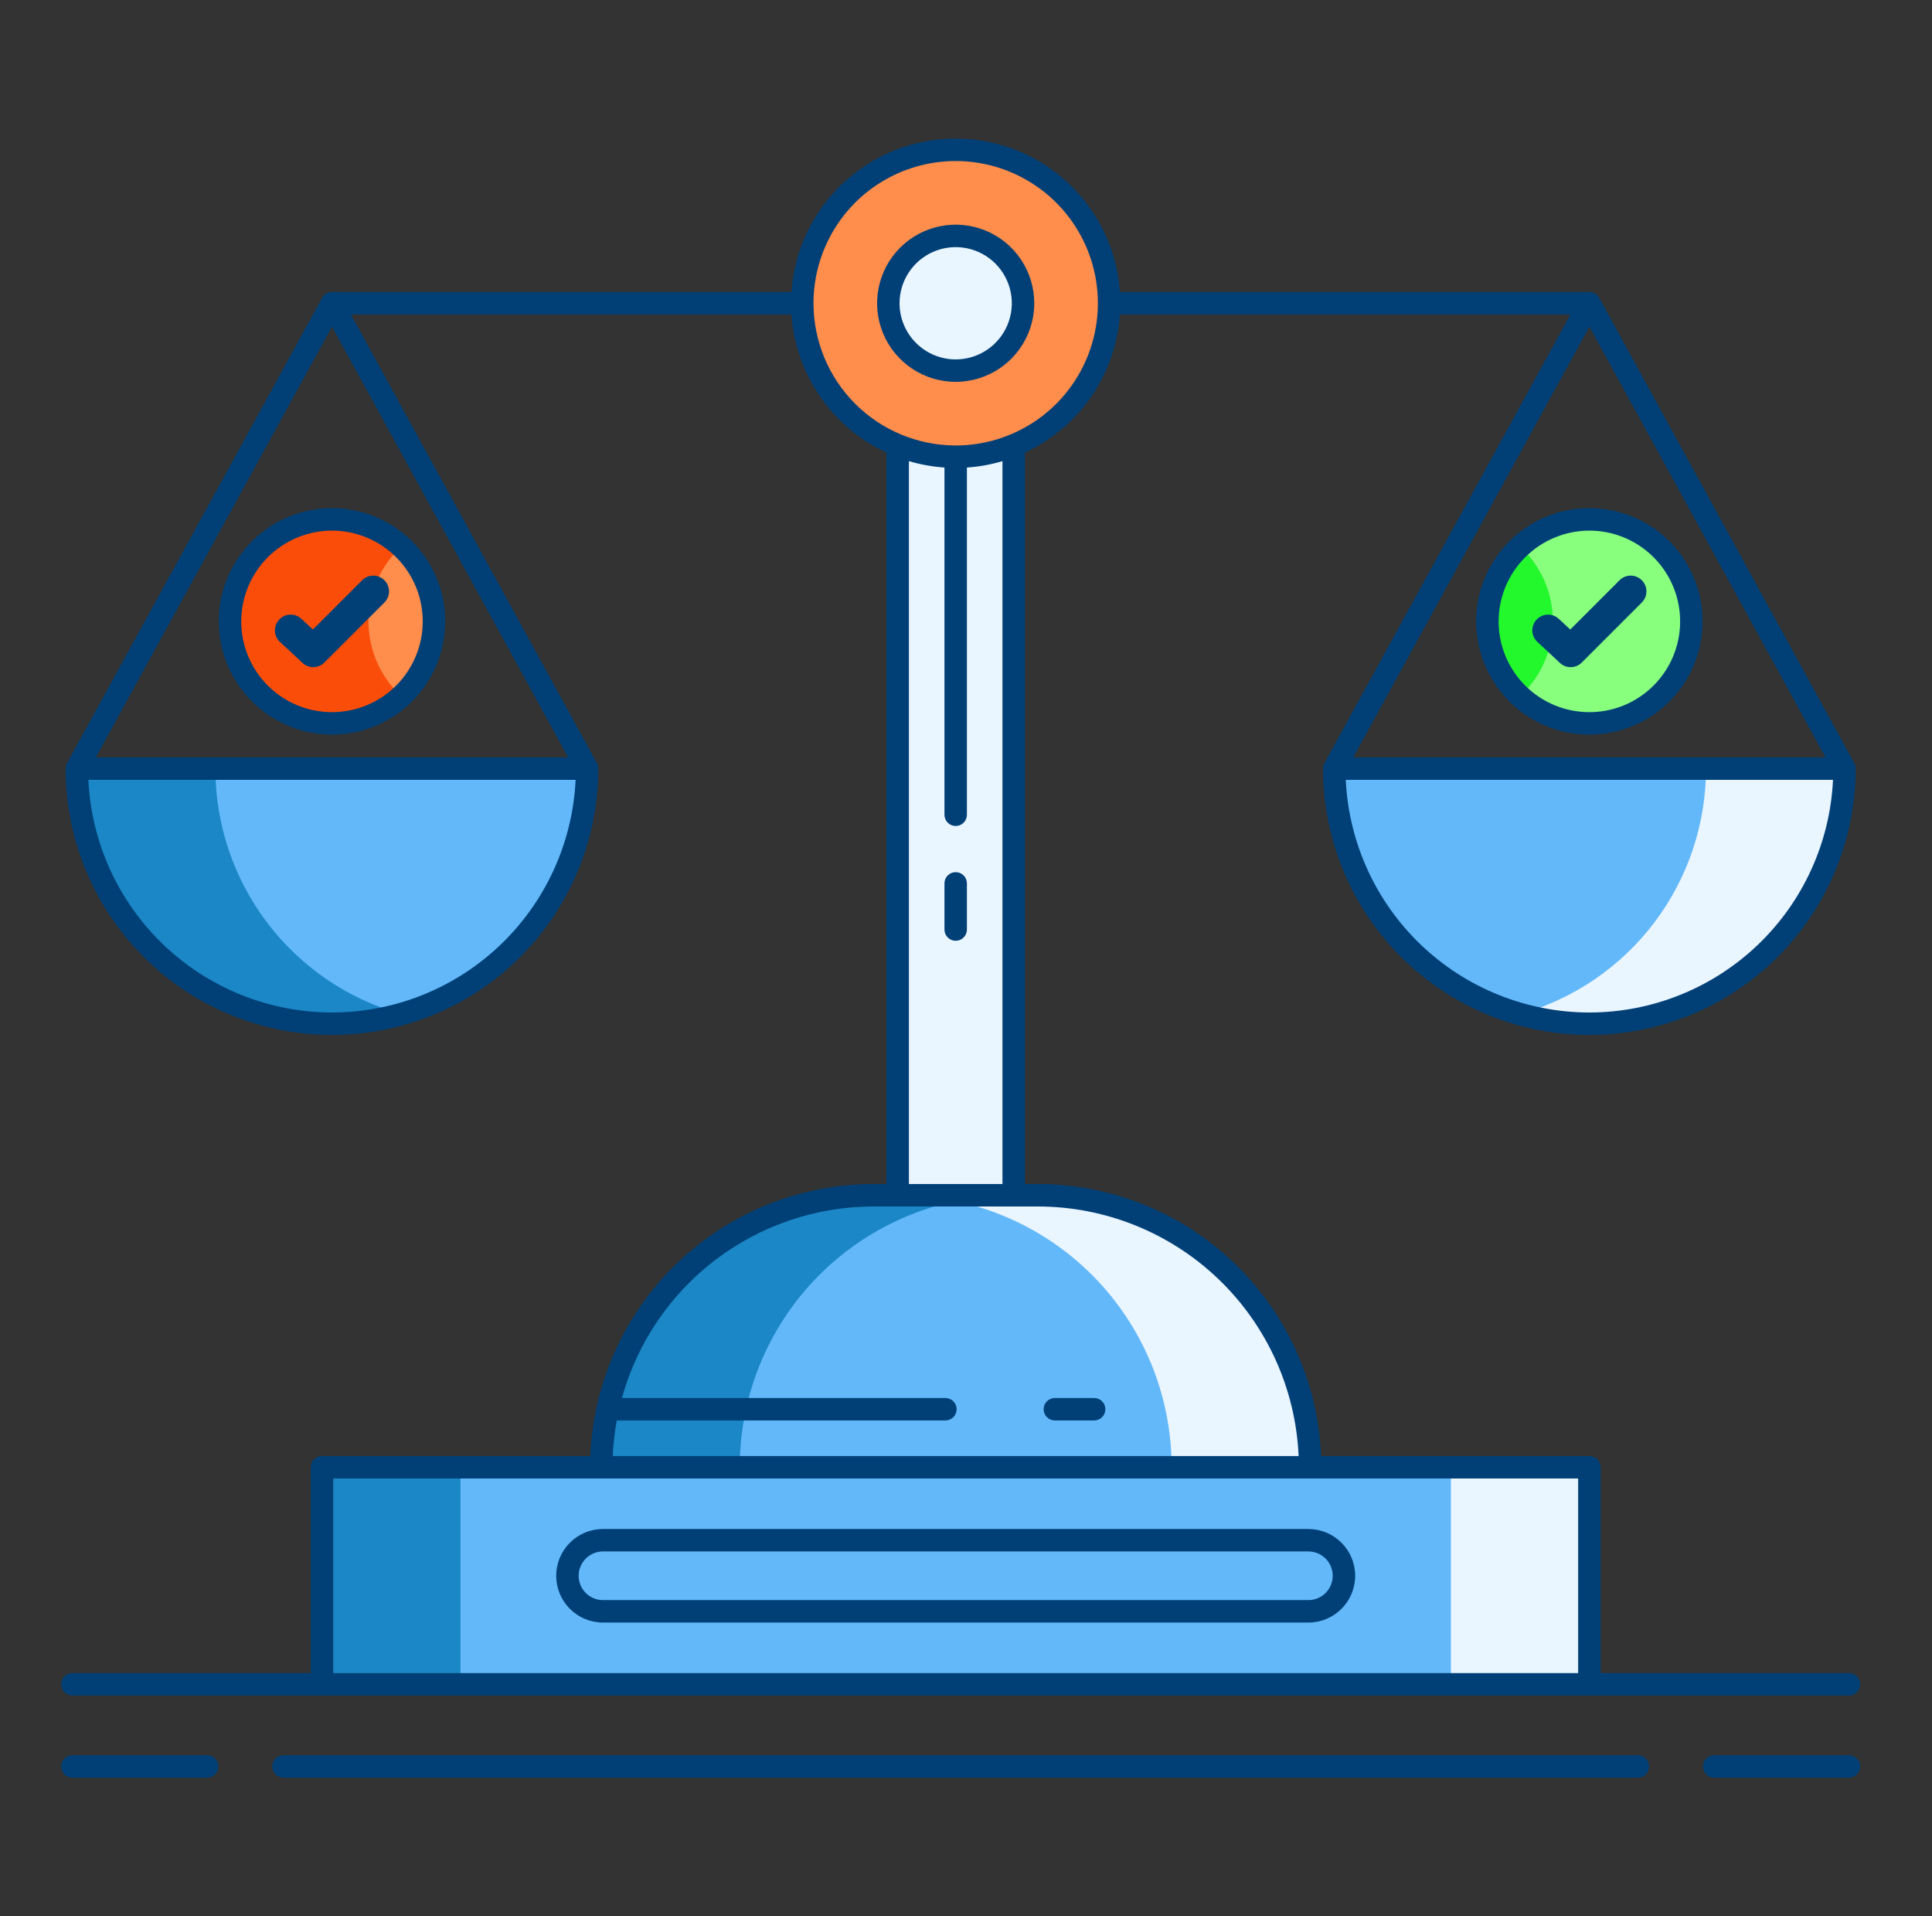
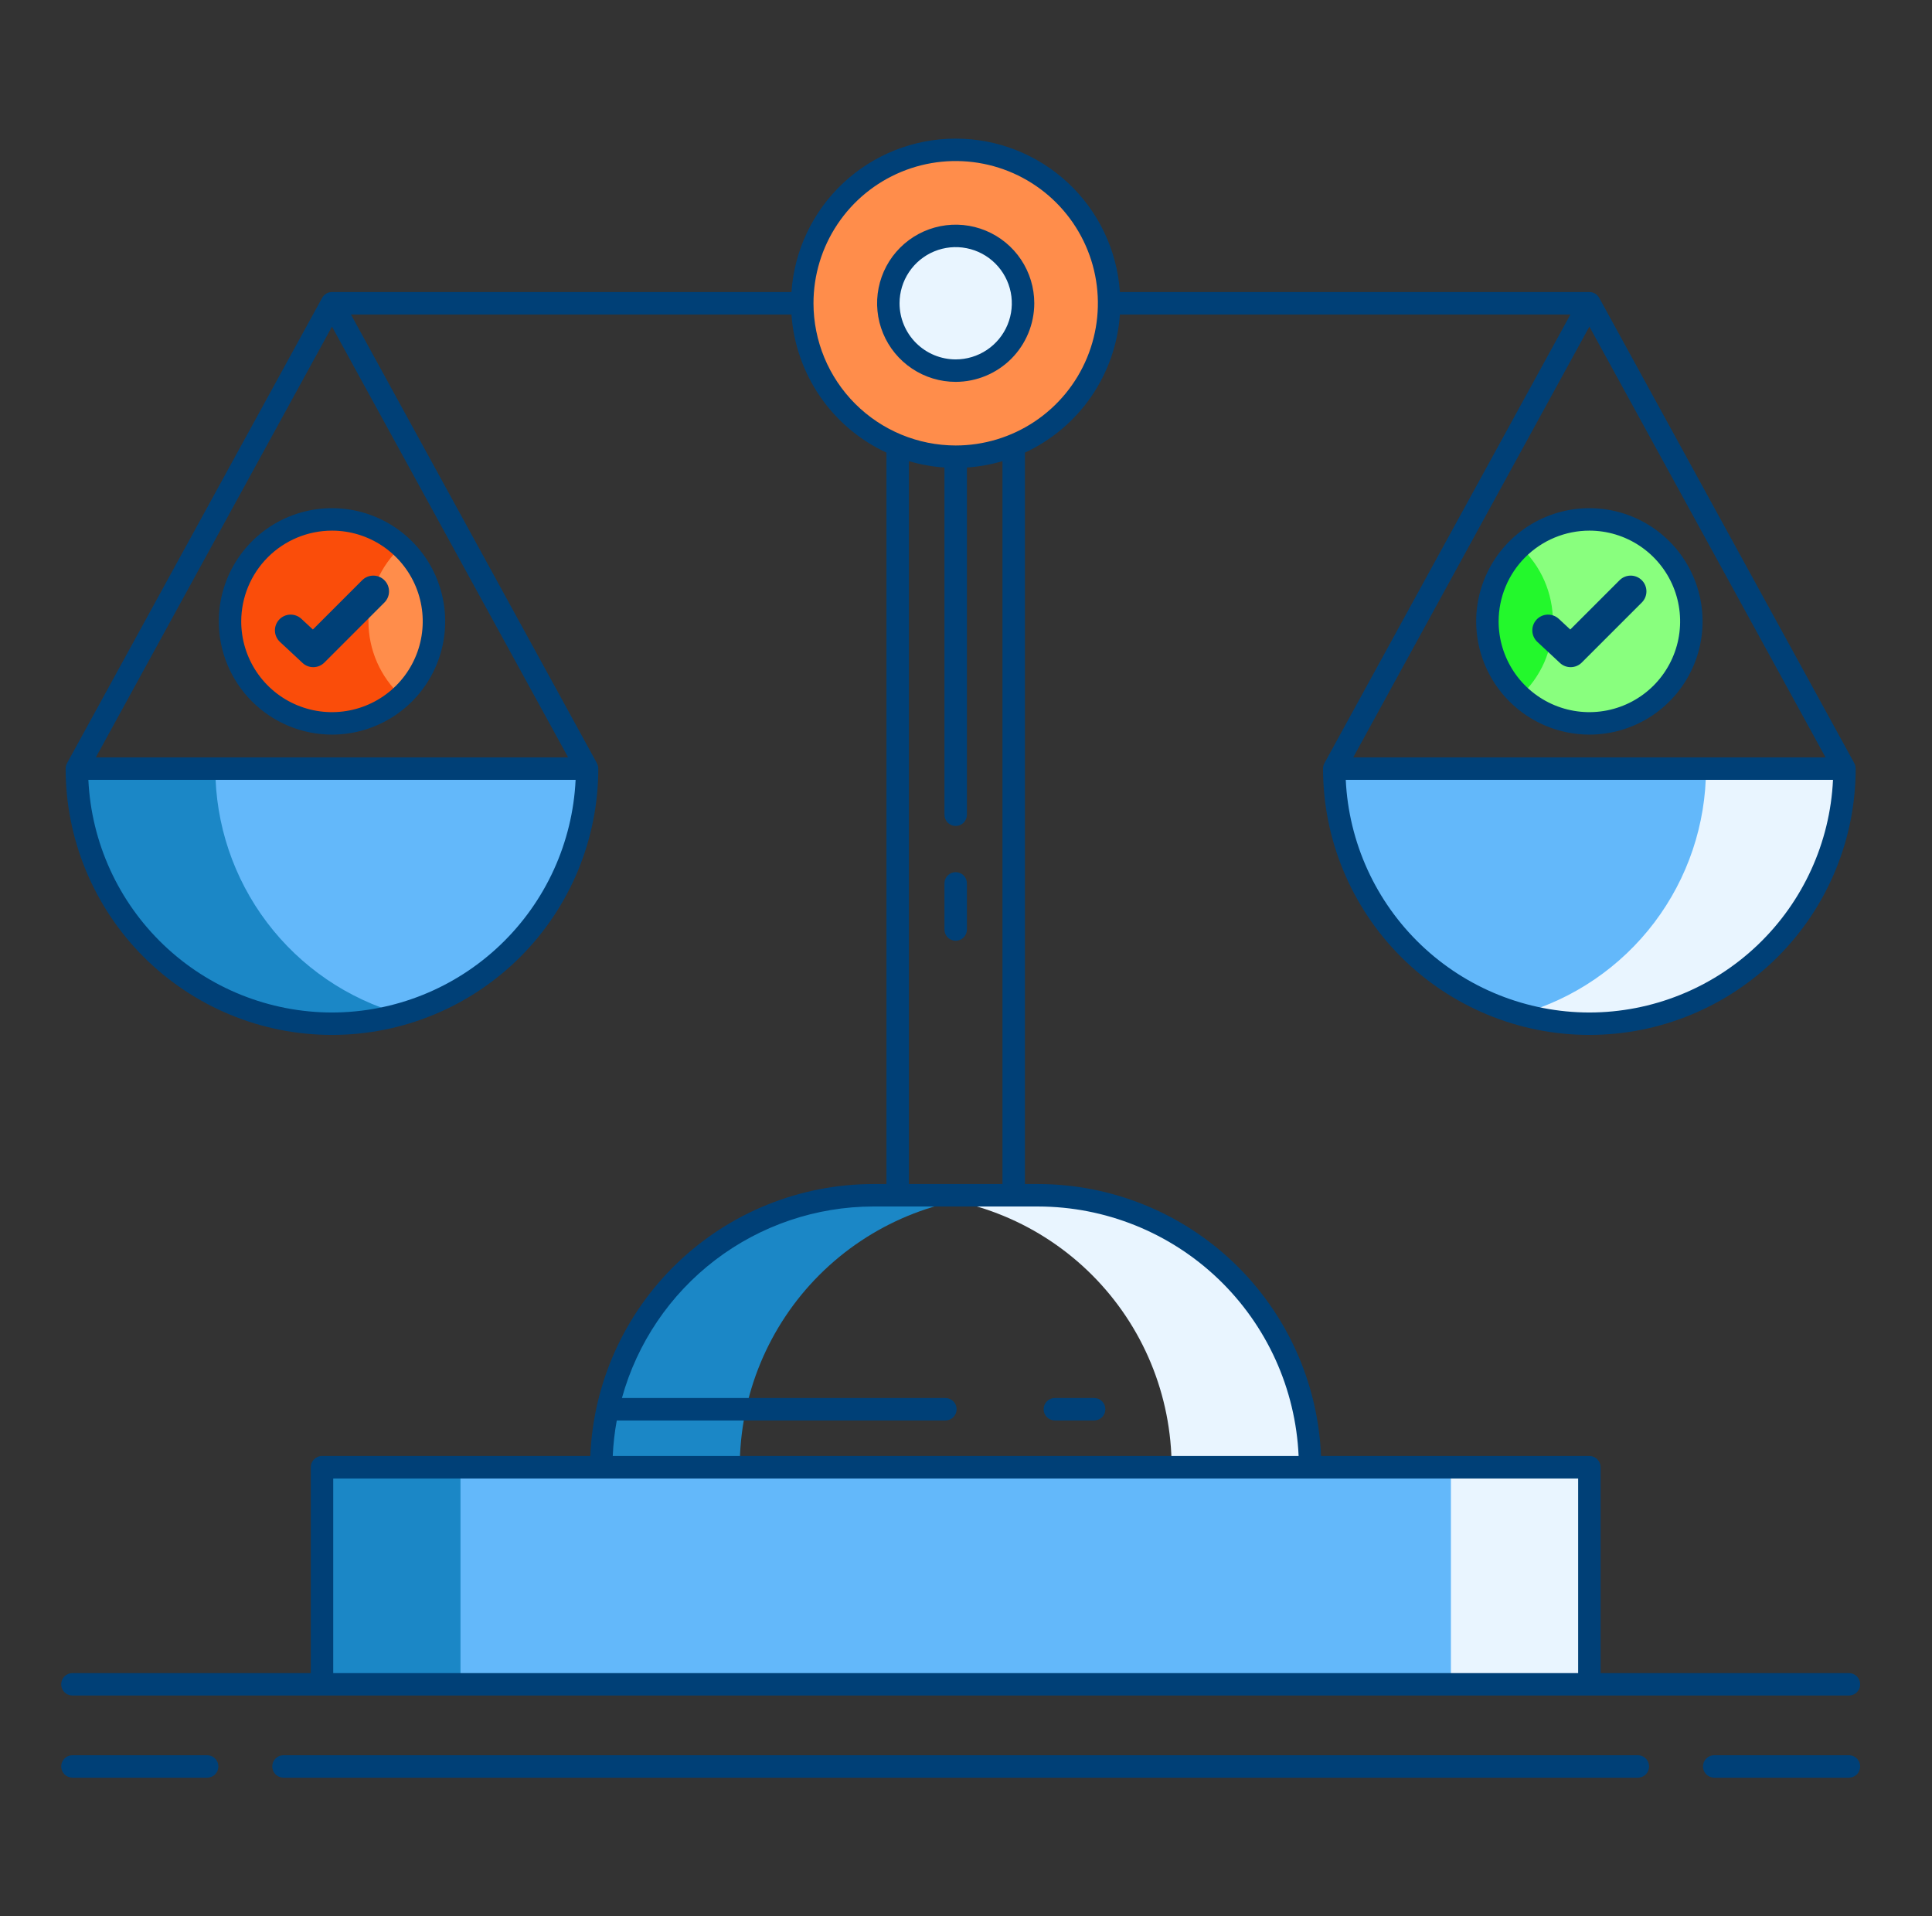
<svg xmlns="http://www.w3.org/2000/svg" width="121" height="120" viewBox="0 0 121 120" fill="none">
  <rect x="0" y="0" width="121" height="120" fill="#333333" stroke="none" />
  <path d="M99.542 45.3C103.069 45.3 105.928 42.44 105.928 38.913C105.928 35.386 103.069 32.526 99.542 32.526C96.014 32.526 93.155 35.386 93.155 38.913C93.155 42.44 96.014 45.3 99.542 45.3Z" fill="#23F82C" />
  <path d="M83.565 48.131C83.565 52.369 85.249 56.432 88.245 59.428C91.241 62.425 95.305 64.108 99.542 64.108C103.779 64.108 107.843 62.425 110.839 59.428C113.835 56.432 115.519 52.369 115.519 48.131H83.565Z" fill="#63B8FA" />
-   <path d="M54.689 74.85H65.019C69.536 74.85 73.868 76.644 77.061 79.838C80.255 83.032 82.05 87.364 82.05 91.881H37.659C37.659 87.364 39.453 83.033 42.647 79.839C45.841 76.645 50.172 74.85 54.689 74.85Z" fill="#63B8FA" />
  <path d="M63.361 74.85H54.689C50.172 74.85 45.84 76.644 42.647 79.838C39.453 83.032 37.658 87.364 37.658 91.881H46.33C46.33 87.364 48.124 83.032 51.318 79.838C54.512 76.644 58.844 74.85 63.361 74.85Z" fill="#1B87C6" />
  <path d="M56.347 74.85H65.019C69.536 74.85 73.868 76.644 77.061 79.838C80.255 83.032 82.05 87.364 82.05 91.881H73.378C73.378 89.645 72.937 87.43 72.082 85.364C71.226 83.297 69.971 81.42 68.39 79.838C66.808 78.257 64.931 77.002 62.864 76.147C60.798 75.291 58.583 74.85 56.347 74.85Z" fill="#E9F5FF" />
  <path d="M99.542 91.882H20.167V105.475H99.542V91.882Z" fill="#63B8FA" />
  <path d="M28.839 91.882H20.167V105.475H28.839V91.882Z" fill="#1B87C6" />
  <path d="M99.542 91.882H90.87V105.475H99.542V91.882Z" fill="#E9F5FF" />
-   <path d="M63.487 18.991H56.221V74.85H63.487V18.991Z" fill="#E9F5FF" />
  <path d="M59.854 28.6C65.161 28.6 69.463 24.298 69.463 18.991C69.463 13.684 65.161 9.382 59.854 9.382C54.547 9.382 50.245 13.684 50.245 18.991C50.245 24.298 54.547 28.6 59.854 28.6Z" fill="#FF8D4B" />
  <path d="M59.854 23.21C62.184 23.21 64.073 21.321 64.073 18.991C64.073 16.661 62.184 14.772 59.854 14.772C57.524 14.772 55.635 16.661 55.635 18.991C55.635 21.321 57.524 23.21 59.854 23.21Z" fill="#E9F5FF" />
  <path d="M4.815 48.131C4.815 52.369 6.498 56.432 9.495 59.428C12.491 62.425 16.555 64.108 20.792 64.108C25.029 64.108 29.093 62.425 32.089 59.428C35.085 56.432 36.769 52.369 36.769 48.131H4.815Z" fill="#63B8FA" />
  <path d="M13.487 48.131H4.815C4.815 50.599 5.387 53.034 6.486 55.244C7.584 57.454 9.18 59.38 11.149 60.869C13.117 62.359 15.403 63.372 17.828 63.83C20.254 64.287 22.752 64.177 25.128 63.506C21.777 62.561 18.828 60.548 16.727 57.773C14.626 54.998 13.488 51.612 13.487 48.131Z" fill="#1B87C6" />
  <path d="M106.846 48.131H115.518C115.518 50.599 114.946 53.034 113.848 55.244C112.749 57.454 111.153 59.38 109.185 60.869C107.217 62.359 104.93 63.372 102.505 63.83C100.08 64.287 97.581 64.177 95.206 63.506C98.556 62.561 101.506 60.548 103.607 57.773C105.708 54.998 106.845 51.612 106.846 48.131Z" fill="#E9F5FF" />
  <path d="M20.792 45.3C24.319 45.3 27.178 42.44 27.178 38.913C27.178 35.386 24.319 32.526 20.792 32.526C17.264 32.526 14.405 35.386 14.405 38.913C14.405 42.44 17.264 45.3 20.792 45.3Z" fill="#FF8D4B" />
  <path d="M23.077 38.913C23.077 38.033 23.259 37.163 23.612 36.358C23.965 35.552 24.481 34.829 25.128 34.233C24.217 33.387 23.079 32.826 21.853 32.617C20.628 32.409 19.368 32.562 18.229 33.059C17.09 33.556 16.12 34.375 15.439 35.414C14.758 36.454 14.395 37.67 14.395 38.913C14.395 40.156 14.758 41.372 15.439 42.412C16.12 43.452 17.09 44.271 18.229 44.767C19.368 45.264 20.628 45.418 21.853 45.21C23.079 45.001 24.217 44.44 25.128 43.594C24.481 42.998 23.965 42.274 23.611 41.468C23.259 40.663 23.076 39.792 23.077 38.913Z" fill="#FA4D0A" />
-   <path d="M97.257 38.913C97.257 38.033 97.075 37.163 96.722 36.358C96.369 35.552 95.852 34.829 95.206 34.233C96.117 33.387 97.254 32.825 98.48 32.617C99.705 32.408 100.965 32.561 102.105 33.058C103.244 33.555 104.214 34.374 104.895 35.413C105.576 36.453 105.939 37.669 105.939 38.913C105.939 40.156 105.576 41.372 104.895 42.412C104.214 43.452 103.244 44.27 102.105 44.767C100.965 45.264 99.705 45.417 98.48 45.209C97.254 45 96.117 44.438 95.206 43.592C95.852 42.996 96.368 42.273 96.721 41.468C97.074 40.662 97.257 39.792 97.257 38.913Z" fill="#89FF7E" />
-   <path d="M81.944 96.452H37.764C36.534 96.452 35.538 97.449 35.538 98.678C35.538 99.908 36.534 100.905 37.764 100.905H81.944C83.174 100.905 84.17 99.908 84.17 98.678C84.17 97.449 83.174 96.452 81.944 96.452Z" fill="#63B8FA" />
+   <path d="M97.257 38.913C97.257 38.033 97.075 37.163 96.722 36.358C96.369 35.552 95.852 34.829 95.206 34.233C96.117 33.387 97.254 32.825 98.48 32.617C99.705 32.408 100.965 32.561 102.105 33.058C103.244 33.555 104.214 34.374 104.895 35.413C105.939 40.156 105.576 41.372 104.895 42.412C104.214 43.452 103.244 44.27 102.105 44.767C100.965 45.264 99.705 45.417 98.48 45.209C97.254 45 96.117 44.438 95.206 43.592C95.852 42.996 96.368 42.273 96.721 41.468C97.074 40.662 97.257 39.792 97.257 38.913Z" fill="#89FF7E" />
  <path d="M64.776 18.991C64.776 18.017 64.487 17.066 63.946 16.256C63.406 15.447 62.637 14.816 61.737 14.444C60.838 14.071 59.849 13.974 58.894 14.164C57.939 14.354 57.062 14.822 56.374 15.511C55.685 16.199 55.217 17.076 55.027 18.031C54.837 18.985 54.934 19.975 55.307 20.875C55.679 21.774 56.31 22.543 57.12 23.083C57.929 23.624 58.88 23.913 59.854 23.913C61.159 23.911 62.41 23.392 63.333 22.47C64.255 21.547 64.774 20.296 64.776 18.991ZM56.338 18.991C56.338 18.296 56.544 17.616 56.931 17.038C57.317 16.46 57.866 16.009 58.509 15.743C59.151 15.477 59.858 15.407 60.54 15.543C61.222 15.678 61.848 16.013 62.34 16.505C62.831 16.997 63.166 17.623 63.302 18.305C63.438 18.987 63.368 19.694 63.102 20.336C62.836 20.979 62.385 21.528 61.807 21.914C61.229 22.3 60.549 22.507 59.854 22.507C58.922 22.506 58.028 22.135 57.369 21.476C56.71 20.817 56.339 19.923 56.338 18.991Z" fill="#004077" />
  <path d="M20.792 46.003C22.194 46.003 23.565 45.587 24.73 44.808C25.896 44.029 26.805 42.922 27.342 41.626C27.878 40.331 28.019 38.905 27.745 37.53C27.472 36.154 26.796 34.891 25.805 33.9C24.813 32.908 23.55 32.233 22.175 31.959C20.799 31.686 19.374 31.826 18.078 32.363C16.783 32.899 15.676 33.808 14.897 34.974C14.118 36.14 13.702 37.511 13.702 38.913C13.704 40.792 14.451 42.595 15.781 43.924C17.11 45.253 18.912 46.001 20.792 46.003ZM20.792 33.229C21.916 33.229 23.015 33.563 23.949 34.187C24.884 34.812 25.612 35.699 26.043 36.738C26.473 37.776 26.585 38.919 26.366 40.022C26.147 41.124 25.605 42.137 24.811 42.932C24.016 43.727 23.003 44.268 21.9 44.487C20.798 44.706 19.655 44.594 18.617 44.164C17.578 43.734 16.69 43.005 16.066 42.071C15.441 41.136 15.108 40.037 15.108 38.913C15.11 37.406 15.709 35.961 16.775 34.896C17.84 33.83 19.285 33.231 20.792 33.229Z" fill="#004077" />
  <path d="M18.947 41.514C19.133 41.689 19.381 41.784 19.636 41.779C19.892 41.775 20.136 41.671 20.316 41.49L24.076 37.73C24.261 37.545 24.365 37.294 24.365 37.033C24.365 36.771 24.261 36.52 24.076 36.335C23.892 36.15 23.641 36.046 23.379 36.046C23.117 36.046 22.867 36.15 22.682 36.335L19.595 39.422L18.877 38.753C18.685 38.575 18.431 38.48 18.17 38.489C17.908 38.498 17.661 38.611 17.483 38.802C17.305 38.994 17.21 39.248 17.219 39.51C17.228 39.771 17.341 40.018 17.532 40.196L18.947 41.514Z" fill="#004077" />
  <path d="M99.542 46.003C100.944 46.003 102.315 45.587 103.481 44.808C104.646 44.029 105.555 42.922 106.092 41.626C106.628 40.331 106.769 38.905 106.495 37.53C106.222 36.154 105.546 34.891 104.555 33.9C103.563 32.908 102.3 32.233 100.925 31.959C99.549 31.686 98.124 31.826 96.829 32.363C95.533 32.899 94.426 33.808 93.647 34.974C92.868 36.14 92.452 37.511 92.452 38.913C92.454 40.792 93.201 42.595 94.531 43.924C95.86 45.253 97.662 46.001 99.542 46.003ZM99.542 33.229C100.666 33.229 101.765 33.563 102.699 34.187C103.634 34.812 104.362 35.699 104.793 36.738C105.223 37.776 105.335 38.919 105.116 40.022C104.897 41.124 104.355 42.137 103.561 42.932C102.766 43.727 101.753 44.268 100.65 44.487C99.548 44.706 98.405 44.594 97.367 44.164C96.328 43.734 95.44 43.005 94.816 42.071C94.191 41.136 93.858 40.037 93.858 38.913C93.86 37.406 94.459 35.961 95.525 34.896C96.59 33.83 98.035 33.231 99.542 33.229Z" fill="#004077" />
  <path d="M97.697 41.514C97.883 41.689 98.131 41.784 98.386 41.779C98.642 41.775 98.886 41.671 99.066 41.49L102.826 37.73C103.011 37.545 103.115 37.294 103.115 37.033C103.115 36.771 103.011 36.52 102.826 36.335C102.641 36.15 102.391 36.046 102.129 36.046C101.867 36.046 101.617 36.15 101.432 36.335L98.345 39.422L97.627 38.753C97.435 38.575 97.181 38.48 96.92 38.489C96.658 38.498 96.411 38.611 96.233 38.802C96.055 38.994 95.96 39.248 95.969 39.51C95.978 39.771 96.091 40.018 96.282 40.196L97.697 41.514Z" fill="#004077" />
-   <path d="M81.944 95.749H37.764C36.987 95.749 36.242 96.057 35.693 96.607C35.143 97.156 34.834 97.901 34.834 98.678C34.834 99.456 35.143 100.201 35.693 100.75C36.242 101.299 36.987 101.608 37.764 101.608H81.944C82.721 101.608 83.466 101.299 84.015 100.75C84.565 100.201 84.874 99.456 84.874 98.678C84.874 97.901 84.565 97.156 84.015 96.607C83.466 96.057 82.721 95.749 81.944 95.749ZM81.944 100.202H37.764C37.36 100.202 36.973 100.041 36.687 99.756C36.401 99.47 36.241 99.082 36.241 98.678C36.241 98.274 36.401 97.887 36.687 97.601C36.973 97.316 37.36 97.155 37.764 97.155H81.944C82.348 97.155 82.735 97.316 83.021 97.601C83.307 97.887 83.467 98.274 83.467 98.678C83.467 99.082 83.307 99.47 83.021 99.756C82.735 100.041 82.348 100.202 81.944 100.202Z" fill="#004077" />
  <path d="M68.526 87.546H66.065C65.878 87.546 65.7 87.62 65.568 87.752C65.436 87.883 65.362 88.062 65.362 88.249C65.362 88.435 65.436 88.614 65.568 88.746C65.7 88.878 65.878 88.952 66.065 88.952H68.526C68.712 88.952 68.891 88.878 69.023 88.746C69.155 88.614 69.229 88.435 69.229 88.249C69.229 88.062 69.155 87.883 69.023 87.752C68.891 87.62 68.712 87.546 68.526 87.546Z" fill="#004077" />
  <path d="M59.854 54.616C59.667 54.616 59.489 54.69 59.357 54.822C59.225 54.954 59.151 55.133 59.151 55.319V58.21C59.151 58.396 59.225 58.575 59.357 58.707C59.489 58.839 59.667 58.913 59.854 58.913C60.04 58.913 60.219 58.839 60.351 58.707C60.483 58.575 60.557 58.396 60.557 58.21V55.319C60.557 55.133 60.483 54.954 60.351 54.822C60.219 54.69 60.04 54.616 59.854 54.616Z" fill="#004077" />
  <path d="M12.974 109.915H4.537C4.35 109.915 4.171 109.989 4.04 110.121C3.908 110.253 3.834 110.432 3.834 110.618C3.834 110.805 3.908 110.984 4.04 111.116C4.171 111.247 4.35 111.322 4.537 111.322H12.974C13.161 111.322 13.34 111.247 13.472 111.116C13.603 110.984 13.677 110.805 13.677 110.618C13.677 110.432 13.603 110.253 13.472 110.121C13.34 109.989 13.161 109.915 12.974 109.915Z" fill="#004077" />
  <path d="M115.798 109.915H107.36C107.174 109.915 106.995 109.989 106.863 110.121C106.731 110.253 106.657 110.432 106.657 110.618C106.657 110.805 106.731 110.984 106.863 111.116C106.995 111.247 107.174 111.322 107.36 111.322H115.798C115.984 111.322 116.163 111.247 116.295 111.116C116.427 110.984 116.501 110.805 116.501 110.618C116.501 110.432 116.427 110.253 116.295 110.121C116.163 109.989 115.984 109.915 115.798 109.915Z" fill="#004077" />
  <path d="M102.579 109.915H17.755C17.568 109.915 17.389 109.989 17.257 110.121C17.125 110.253 17.052 110.432 17.052 110.618C17.052 110.805 17.125 110.984 17.257 111.116C17.389 111.247 17.568 111.322 17.755 111.322H102.579C102.765 111.322 102.944 111.247 103.076 111.116C103.208 110.984 103.282 110.805 103.282 110.618C103.282 110.432 103.208 110.253 103.076 110.121C102.944 109.989 102.765 109.915 102.579 109.915Z" fill="#004077" />
  <path d="M4.535 106.178H115.798C115.984 106.178 116.163 106.104 116.295 105.972C116.427 105.841 116.501 105.662 116.501 105.475C116.501 105.289 116.427 105.11 116.295 104.978C116.163 104.846 115.984 104.772 115.798 104.772H100.245V91.881C100.245 91.695 100.171 91.516 100.039 91.384C99.907 91.252 99.728 91.178 99.542 91.178H82.736C82.549 86.603 80.602 82.276 77.3 79.102C73.999 75.928 69.599 74.153 65.019 74.147H64.19V28.344C65.864 27.566 67.299 26.353 68.346 24.831C69.392 23.31 70.012 21.536 70.14 19.694H98.354L82.948 47.793H82.951C82.893 47.896 82.862 48.012 82.861 48.13C82.861 52.553 84.618 56.796 87.746 59.924C90.874 63.052 95.117 64.809 99.541 64.809C103.964 64.809 108.207 63.052 111.335 59.924C114.463 56.796 116.22 52.553 116.22 48.13C116.219 48.012 116.189 47.896 116.131 47.793H116.134L100.158 18.652C100.097 18.542 100.008 18.45 99.9 18.386C99.791 18.322 99.668 18.288 99.542 18.288H70.14C69.962 15.681 68.801 13.239 66.892 11.455C64.982 9.672 62.467 8.68 59.854 8.68C57.241 8.68 54.726 9.672 52.816 11.455C50.907 13.239 49.746 15.681 49.568 18.288H20.792C20.666 18.288 20.542 18.322 20.433 18.386C20.325 18.45 20.236 18.542 20.175 18.653L4.198 47.793H4.201C4.143 47.896 4.112 48.012 4.111 48.13C4.111 50.32 4.543 52.489 5.381 54.513C6.219 56.536 7.448 58.375 8.997 59.924C10.545 61.473 12.384 62.702 14.408 63.54C16.432 64.378 18.601 64.809 20.791 64.809C22.981 64.809 25.15 64.378 27.174 63.54C29.198 62.702 31.037 61.473 32.585 59.924C34.134 58.375 35.363 56.536 36.201 54.513C37.039 52.489 37.471 50.32 37.471 48.13C37.47 48.012 37.439 47.896 37.381 47.793H37.384L21.979 19.694H49.568C49.696 21.536 50.316 23.31 51.362 24.831C52.408 26.353 53.844 27.566 55.518 28.344V74.147H54.689C50.109 74.152 45.709 75.927 42.407 79.101C39.105 82.275 37.157 86.602 36.971 91.178H20.167C19.98 91.178 19.802 91.252 19.67 91.384C19.538 91.516 19.464 91.695 19.464 91.881V104.772H4.535C4.349 104.772 4.17 104.846 4.038 104.978C3.906 105.109 3.832 105.288 3.832 105.475C3.832 105.661 3.906 105.84 4.038 105.972C4.17 106.104 4.349 106.178 4.535 106.178V106.178ZM114.331 47.428H84.753L99.542 20.453L114.331 47.428ZM99.542 63.405C95.614 63.4 91.839 61.885 88.998 59.172C86.158 56.46 84.47 52.758 84.284 48.835H114.8C114.615 52.758 112.926 56.46 110.086 59.172C107.245 61.885 103.469 63.401 99.542 63.405ZM20.792 20.453L35.581 47.428H6.003L20.792 20.453ZM20.792 63.405C16.864 63.4 13.088 61.885 10.248 59.172C7.407 56.459 5.72 52.758 5.534 48.834H36.05C35.865 52.758 34.177 56.46 31.336 59.172C28.495 61.885 24.72 63.401 20.792 63.405ZM50.948 18.991C50.948 17.229 51.47 15.507 52.449 14.043C53.427 12.578 54.818 11.437 56.446 10.762C58.073 10.088 59.864 9.912 61.592 10.256C63.319 10.599 64.906 11.448 66.152 12.693C67.397 13.939 68.246 15.526 68.589 17.253C68.933 18.981 68.756 20.772 68.082 22.399C67.408 24.026 66.267 25.418 64.802 26.396C63.337 27.375 61.615 27.897 59.854 27.897C57.493 27.894 55.229 26.955 53.559 25.285C51.89 23.616 50.95 21.352 50.948 18.991ZM56.924 28.877C57.65 29.092 58.396 29.226 59.151 29.277V51.022C59.151 51.208 59.225 51.387 59.357 51.519C59.489 51.651 59.667 51.725 59.854 51.725C60.041 51.725 60.219 51.651 60.351 51.519C60.483 51.387 60.557 51.208 60.557 51.022V29.277C61.312 29.226 62.059 29.092 62.784 28.877V74.147H56.924V28.877ZM38.628 88.952H59.21C59.396 88.952 59.575 88.878 59.707 88.746C59.839 88.614 59.913 88.435 59.913 88.249C59.913 88.062 59.839 87.883 59.707 87.751C59.575 87.62 59.396 87.546 59.21 87.546H38.951C39.904 84.102 41.959 81.065 44.801 78.899C47.643 76.734 51.117 75.558 54.69 75.553H65.019C69.226 75.559 73.269 77.186 76.308 80.096C79.346 83.006 81.145 86.975 81.332 91.178H38.376C38.409 90.431 38.493 89.687 38.628 88.952ZM20.87 92.585H98.838V104.772H20.87V92.585Z" fill="#004077" />
</svg>